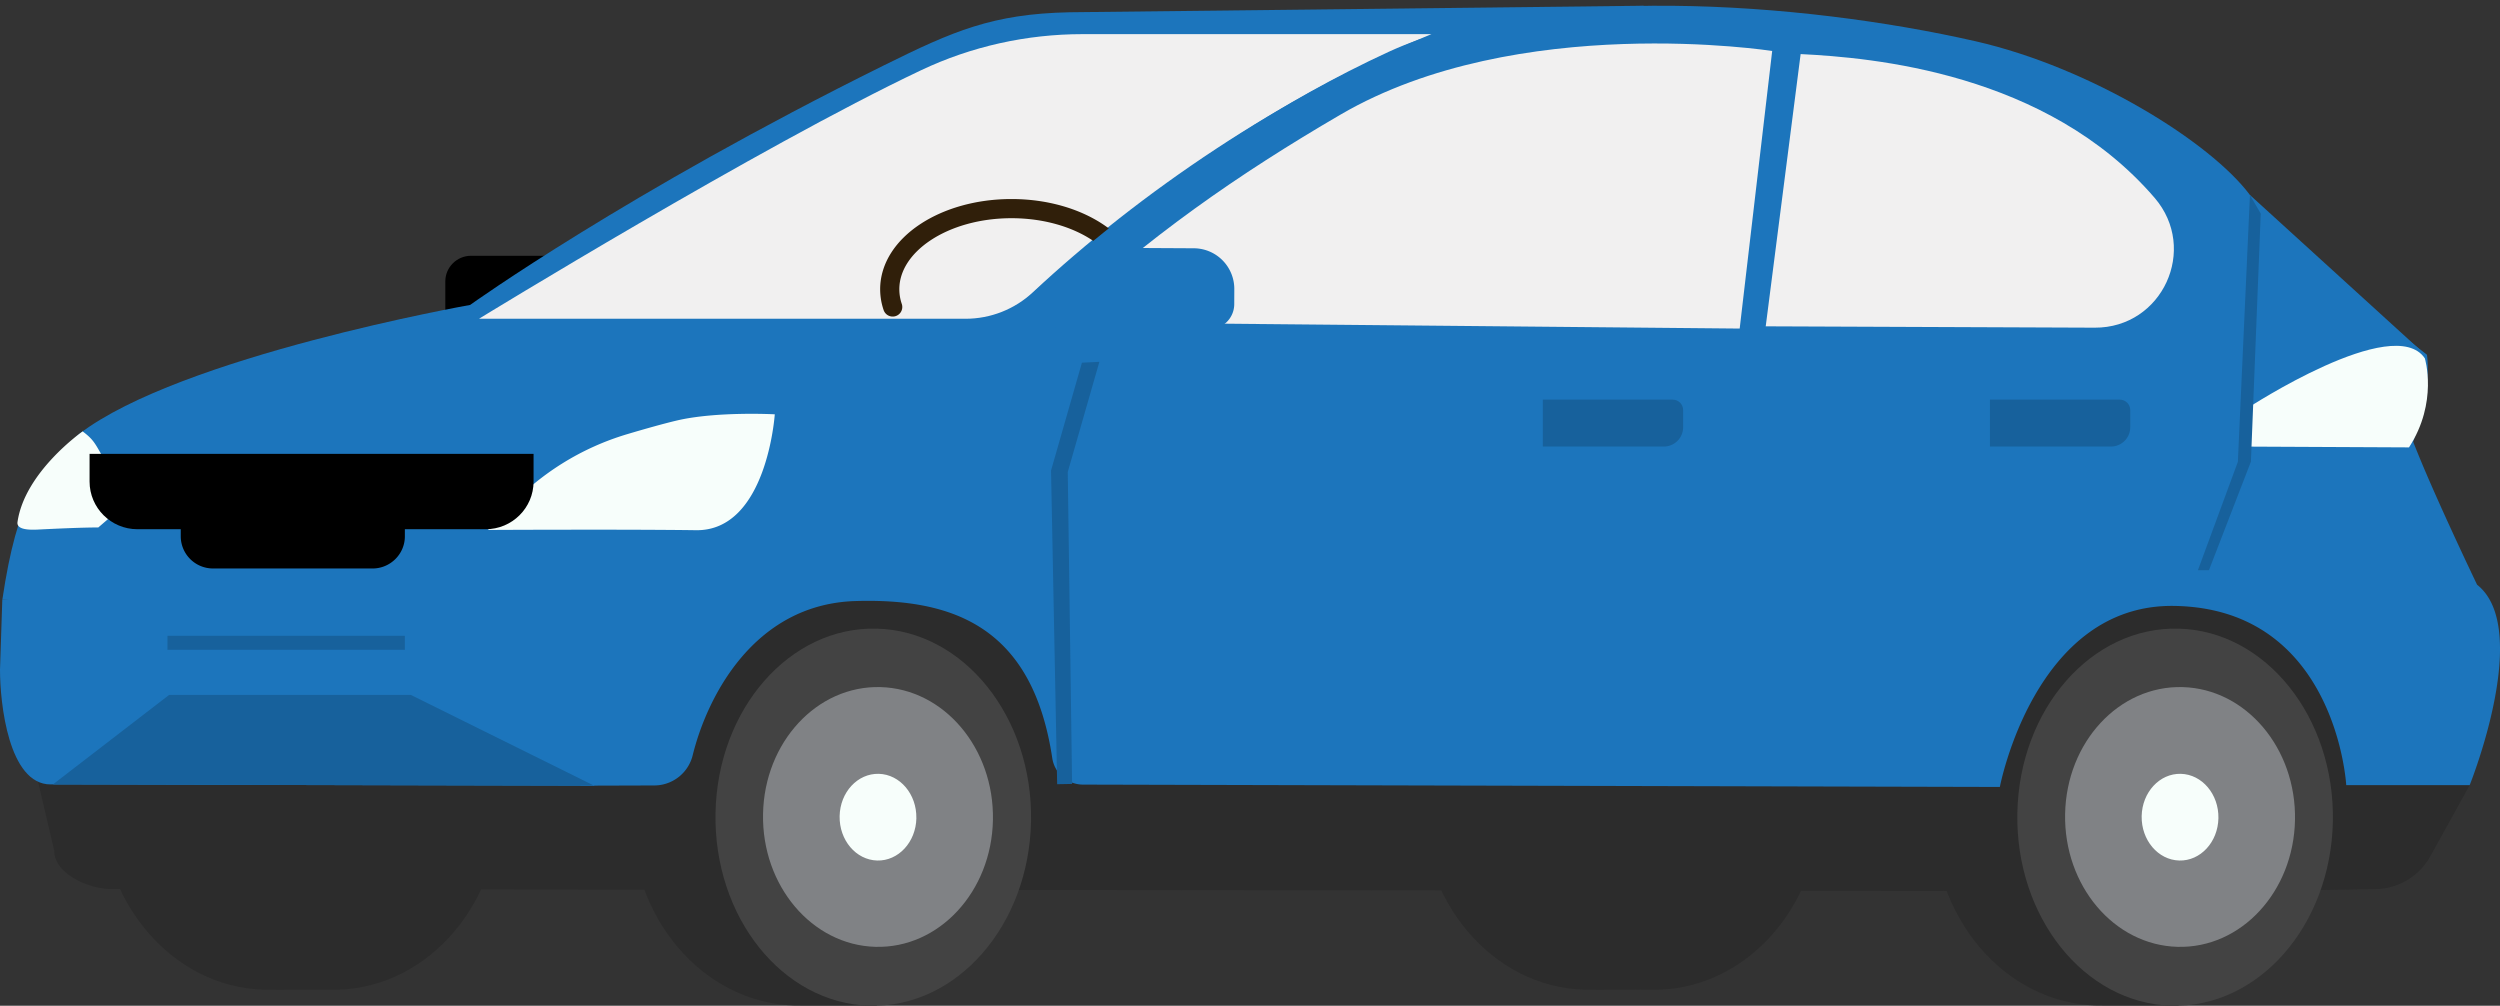
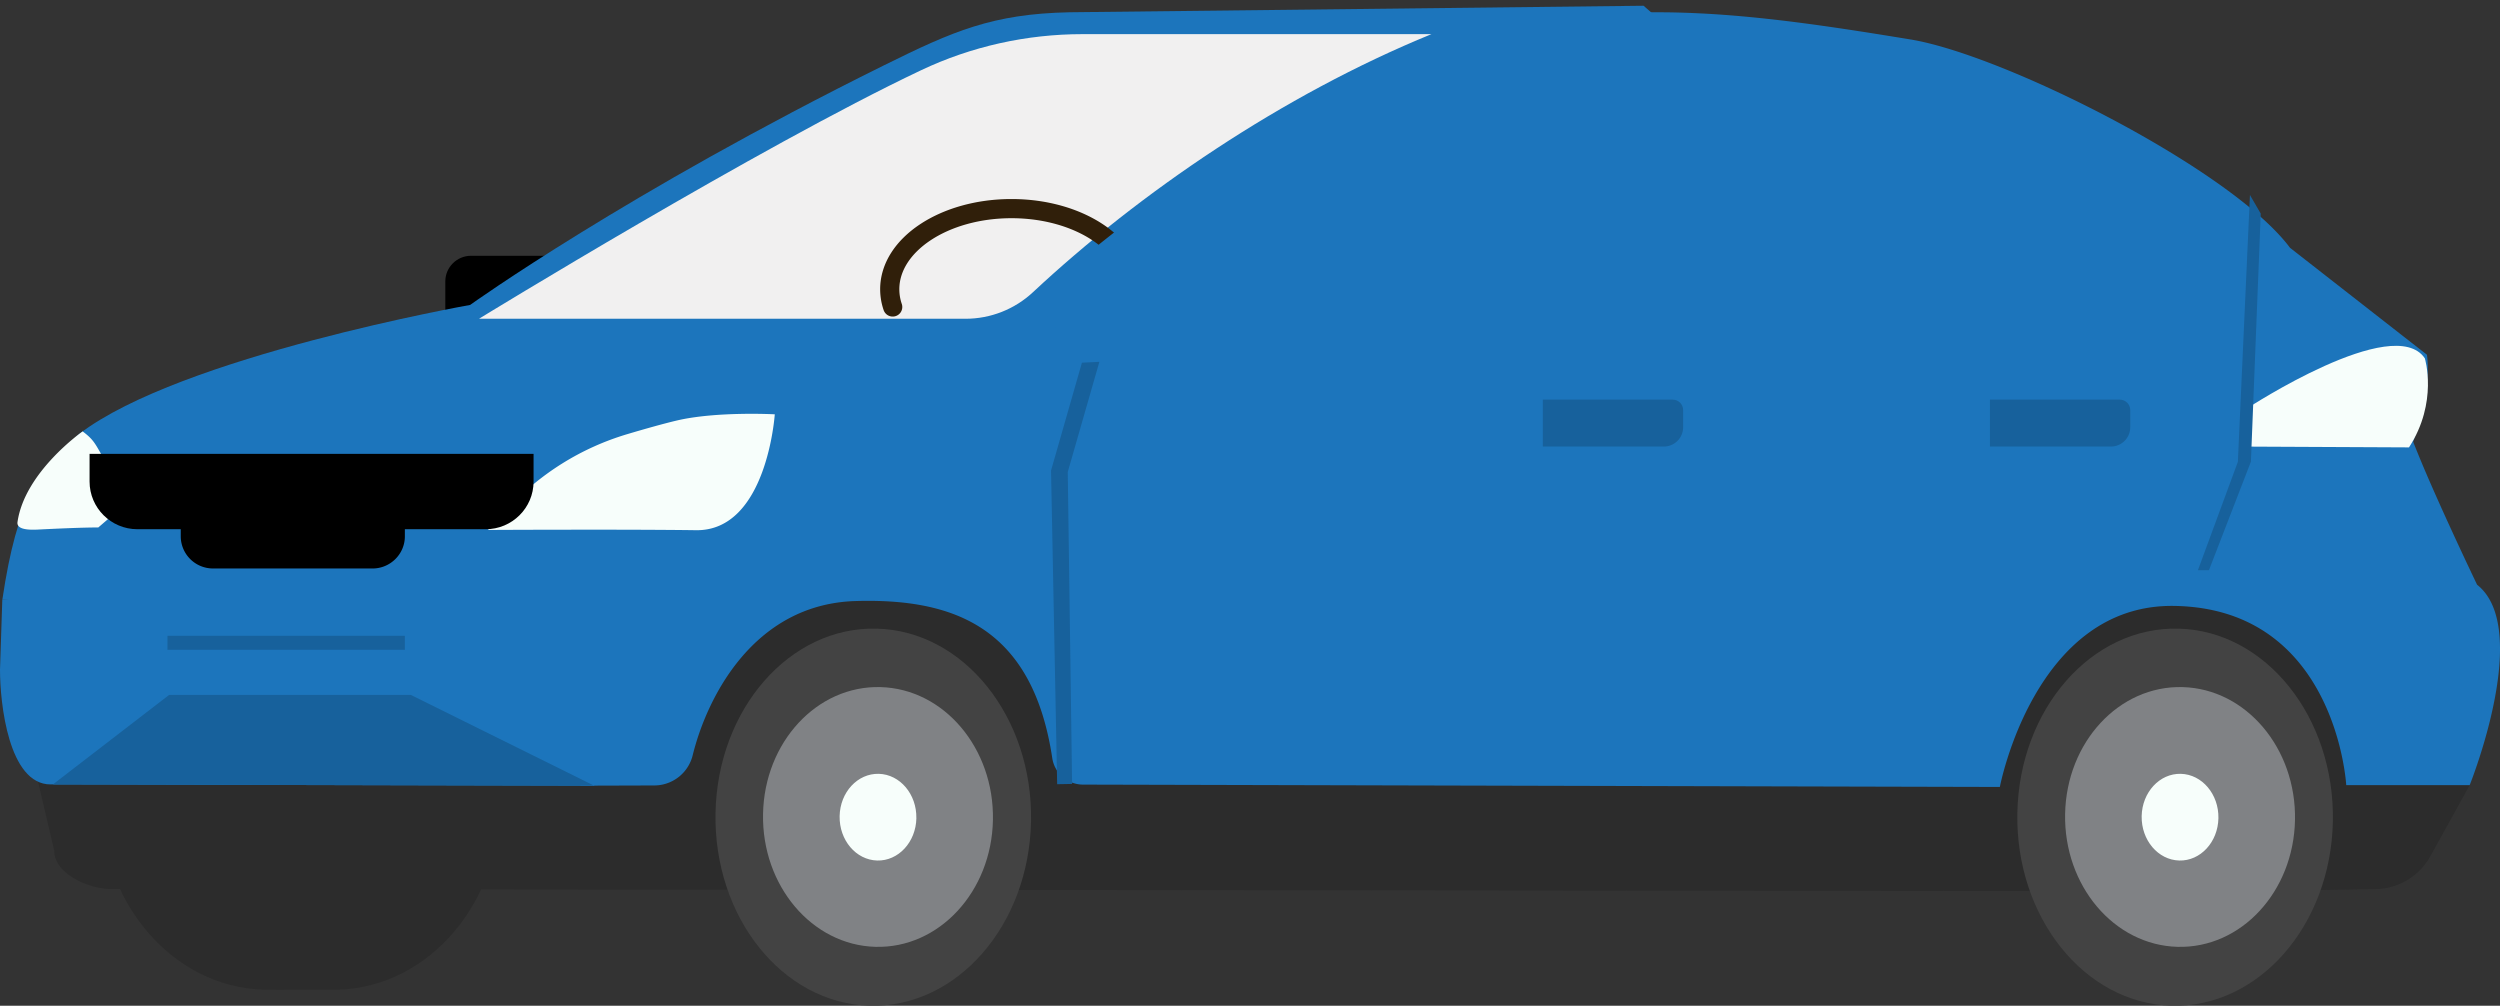
<svg xmlns="http://www.w3.org/2000/svg" width="87" height="35" viewBox="0 0 87 35" fill="none">
  <rect x="0" y="0" width="87" height="35" fill="#333333" stroke="none" />
-   <path d="M73.208 21.87c.053.001.104.006.156.008h2.643v.889c1.763 1.166 2.93 3.348 2.883 5.817-.047 2.457-1.284 4.565-3.074 5.643v.766h-2.658v-.002c-.067 0-.133.002-.2 0-3.206-.085-5.75-3.09-5.681-6.714.069-3.623 2.724-6.492 5.931-6.407" fill="#2C2C2C" />
  <path d="M16.392 11.718h4.712c.492 0 .895-.4.895-.89V9.791c0-.49-.403-.89-.895-.89h-4.712c-.492 0-.895.4-.895.89v1.035c0 .49.403.89.895.89z" fill="#000" />
-   <path d="M27.905 21.87c.052.001.104.006.156.008h2.642v.889c1.763 1.166 2.93 3.348 2.883 5.817-.046 2.457-1.283 4.565-3.074 5.643v.766h-2.658v-.002c-.066 0-.132.002-.2 0-3.206-.085-5.75-3.09-5.681-6.714.069-3.623 2.725-6.492 5.932-6.407M55.393 21.32c.345.01.682.055 1.01.129.414-.095.843-.14 1.284-.129 3.207.085 5.75 3.09 5.681 6.714-.069 3.623-2.724 6.492-5.931 6.407-.346-.009-1.854.012-2.294 0-3.207-.084-5.75-3.09-5.682-6.714.07-3.623 2.725-6.492 5.932-6.407z" fill="#2C2C2C" />
  <path d="m1.276 27.006.612 2.6c0 .801 1.193 1.333 1.998 1.334l74.39.078 4.388-.077a2.22 2.22 0 0 0 1.907-1.135l1.374-2.483c-2.045-4.861-5.189-7.616-9.991-8.2l-33.752-2.31-21.92 3.539-19.006 6.654z" fill="#2C2C2C" />
  <path d="M59.106 20.188c6.567-.173 11.793 1.814 11.793 1.814s.43-4.865-.277-6.63c0 0 .672-1.878.496-3.027L57.196.2 37.213.427c-2.68.057-4.047.656-6.446 1.844-8.968 4.438-14.407 8.341-14.407 8.341S6.272 12.4 2.756 15.102c-1.409 1.338-2.15 2.24-2.675 5.77 0 0 52.457-.511 59.025-.684" fill="#1C75BC" />
  <path d="M49.815 1.188H37.676c-1.946 0-3.869.425-5.626 1.258-5.64 2.672-15.381 8.647-15.381 8.647h16.933c.873 0 1.711-.332 2.348-.927 3.695-3.45 8.673-6.857 13.865-8.978z" fill="#F1F0F0" />
  <path d="M31.066 10.683a1.915 1.915 0 0 1-.103-.617c0-1.55 1.897-2.806 4.237-2.806s4.237 1.256 4.237 2.806c0 .363-.105.71-.295 1.03" stroke="#301F0A" stroke-width=".667" stroke-miterlimit="10" stroke-linecap="round" stroke-linejoin="round" />
  <path d="m37.691 27.304 31.904.082s1.208-6.373 6.064-6.3c5.65.085 5.99 6.237 5.99 6.237h4.296s2.192-5.448.258-6.974c0 0-1.543-3.212-2.225-4.978 0 0 .65-1.877.479-3.026l-4.765-3.722c-2.025-2.722-9.936-6.713-13.214-7.251C59.578.24 53.955-.502 47.043 2.948 36.369 8.277 32.898 14.07 32.898 14.07s-4.212-.3-10.853 1.032c-1.36 1.338-1.56 2.915-1.872 4.34l.028 7.9 2.567-.008a1.379 1.379 0 0 0 1.337-1.048c.483-1.969 2.093-5.265 5.674-5.37 3.415-.099 6.155.911 6.84 5.468.08.528.536.92 1.072.92z" fill="#1C75BC" />
-   <path d="M84.198 16.426s-62.557-.927-62.153-1.324c6.668-1.946 12.944-4.009 12.944-4.009s5.83-5.837 13.343-9.292C53.522-.585 62.638.043 68.75 1.436c4.013.915 8.182 3.514 9.548 5.35l6.131 5.582c.17 1.149-.478 3.026-.478 3.026.108.277.188.632.247 1.032" fill="#1C75BC" />
-   <path d="m62.662 1.882-1.215 9.474 11.45.047c2.356.01 3.616-2.738 2.083-4.519-3.755-4.364-9.845-4.88-12.318-5.002M61.672 1.774s-8.851-1.38-15.014 2.21c-3.555 2.072-6.746 4.286-9.864 7.226l23.747.224 1.131-9.66z" fill="#F1F0F0" />
  <path d="M9.435 21.32c.346.01.683.055 1.01.129.415-.095.844-.14 1.284-.129 3.207.085 5.751 3.09 5.682 6.714-.069 3.623-2.724 6.492-5.931 6.407-.346-.009-1.854.012-2.294 0-3.207-.084-5.751-3.09-5.682-6.714.069-3.623 2.724-6.492 5.931-6.407" fill="#2C2C2C" />
  <path d="M35.88 28.584c-.07 3.623-2.584 6.495-5.616 6.414-3.032-.08-5.433-3.083-5.364-6.707.07-3.623 2.584-6.495 5.616-6.414 3.032.08 5.434 3.084 5.364 6.707z" fill="#434343" />
  <path d="M34.554 28.536c-.047 2.496-1.877 4.472-4.086 4.414-2.209-.058-3.962-2.129-3.914-4.625.047-2.497 1.877-4.473 4.086-4.414 2.21.058 3.962 2.13 3.914 4.625z" fill="#808285" />
  <path d="M31.89 28.473c-.017.833-.627 1.493-1.365 1.473-.737-.02-1.322-.71-1.306-1.544.015-.833.626-1.492 1.364-1.473.737.02 1.322.71 1.306 1.544" fill="#F7FEFB" />
  <path d="M81.184 28.584c-.07 3.623-2.584 6.495-5.616 6.414-3.032-.08-5.434-3.083-5.364-6.707.07-3.623 2.584-6.495 5.616-6.414 3.032.08 5.433 3.084 5.364 6.707z" fill="#434343" />
  <path d="M78.21 14.205s5.092-3.336 6.174-1.736c0 0 .472 1.525-.551 3.1l-5.784-.028.16-1.336" fill="#F7FEFB" />
  <path d="m38.258 12.592-1.1 3.834.151 10.855-.52.01-.213-10.916 1.075-3.754.607-.029z" fill="#17619C" />
  <path d="m1.76 27.298 18.919.045v-8.891L.08 20.872 0 23.309c0 1.169.301 3.989 1.76 3.989z" fill="#1C75BC" />
  <path d="M17.67 17.698a9.275 9.275 0 0 1 4.16-2.59c.623-.185 1.244-.36 1.706-.47 1.384-.33 3.426-.22 3.426-.22s-.27 4.068-2.743 4.033c-2.473-.034-7.238-.009-7.238-.009l.69-.744M4.616 17.326c-1.4-1.687-1.059-1.812-1.741-2.313 0 0-2.018 1.409-2.266 3.155-.035.247.336.28.71.261 1.681-.085 2.1-.072 2.1-.072l1.197-1.03z" fill="#F7FEFB" />
  <path d="M18.568 15.795H3.117v.963c0 .916.746 1.659 1.666 1.659h12.118c.92 0 1.667-.743 1.667-1.659v-.963z" fill="#000" />
  <path d="M7.411 16.254h5.556c.617 0 1.122.502 1.122 1.116v1.297c0 .613-.505 1.116-1.122 1.116H7.411a1.122 1.122 0 0 1-1.121-1.116V17.37c0-.614.504-1.116 1.121-1.116z" fill="#000" />
  <path d="M79.866 28.536c-.048 2.496-1.877 4.472-4.086 4.414-2.21-.058-3.962-2.129-3.914-4.625.047-2.497 1.876-4.473 4.086-4.414 2.209.058 3.961 2.129 3.914 4.625z" fill="#808285" />
  <path d="M77.201 28.473c-.016.833-.627 1.493-1.364 1.473-.737-.02-1.322-.71-1.307-1.544.016-.833.627-1.492 1.364-1.473.738.02 1.323.71 1.307 1.544" fill="#F7FEFB" />
  <path d="m1.84 27.298 4.045-3.115h8.412l6.382 3.16-18.839-.045M5.828 22.614h8.26v-.487h-8.26v.487zM57.899 15.54H53.69v-1.633h4.519c.201 0 .364.162.364.363v.6c0 .37-.302.67-.674.67M73.46 15.54H69.25v-1.633h4.519c.2 0 .364.162.364.363v.6c0 .37-.302.67-.674.67" fill="#17619C" />
  <path d="m42.07 11.459-5.227-.028c-.778-.004-.647-2.82 2.296-2.804l2.408.013a1.415 1.415 0 0 1 1.407 1.416l-.002.534a.878.878 0 0 1-.883.869z" fill="#1C75BC" />
  <path d="m78.674 7.433-.342 8.632-1.46 3.777h-.384l1.39-3.772.42-9.284.376.647z" fill="#17619C" />
</svg>